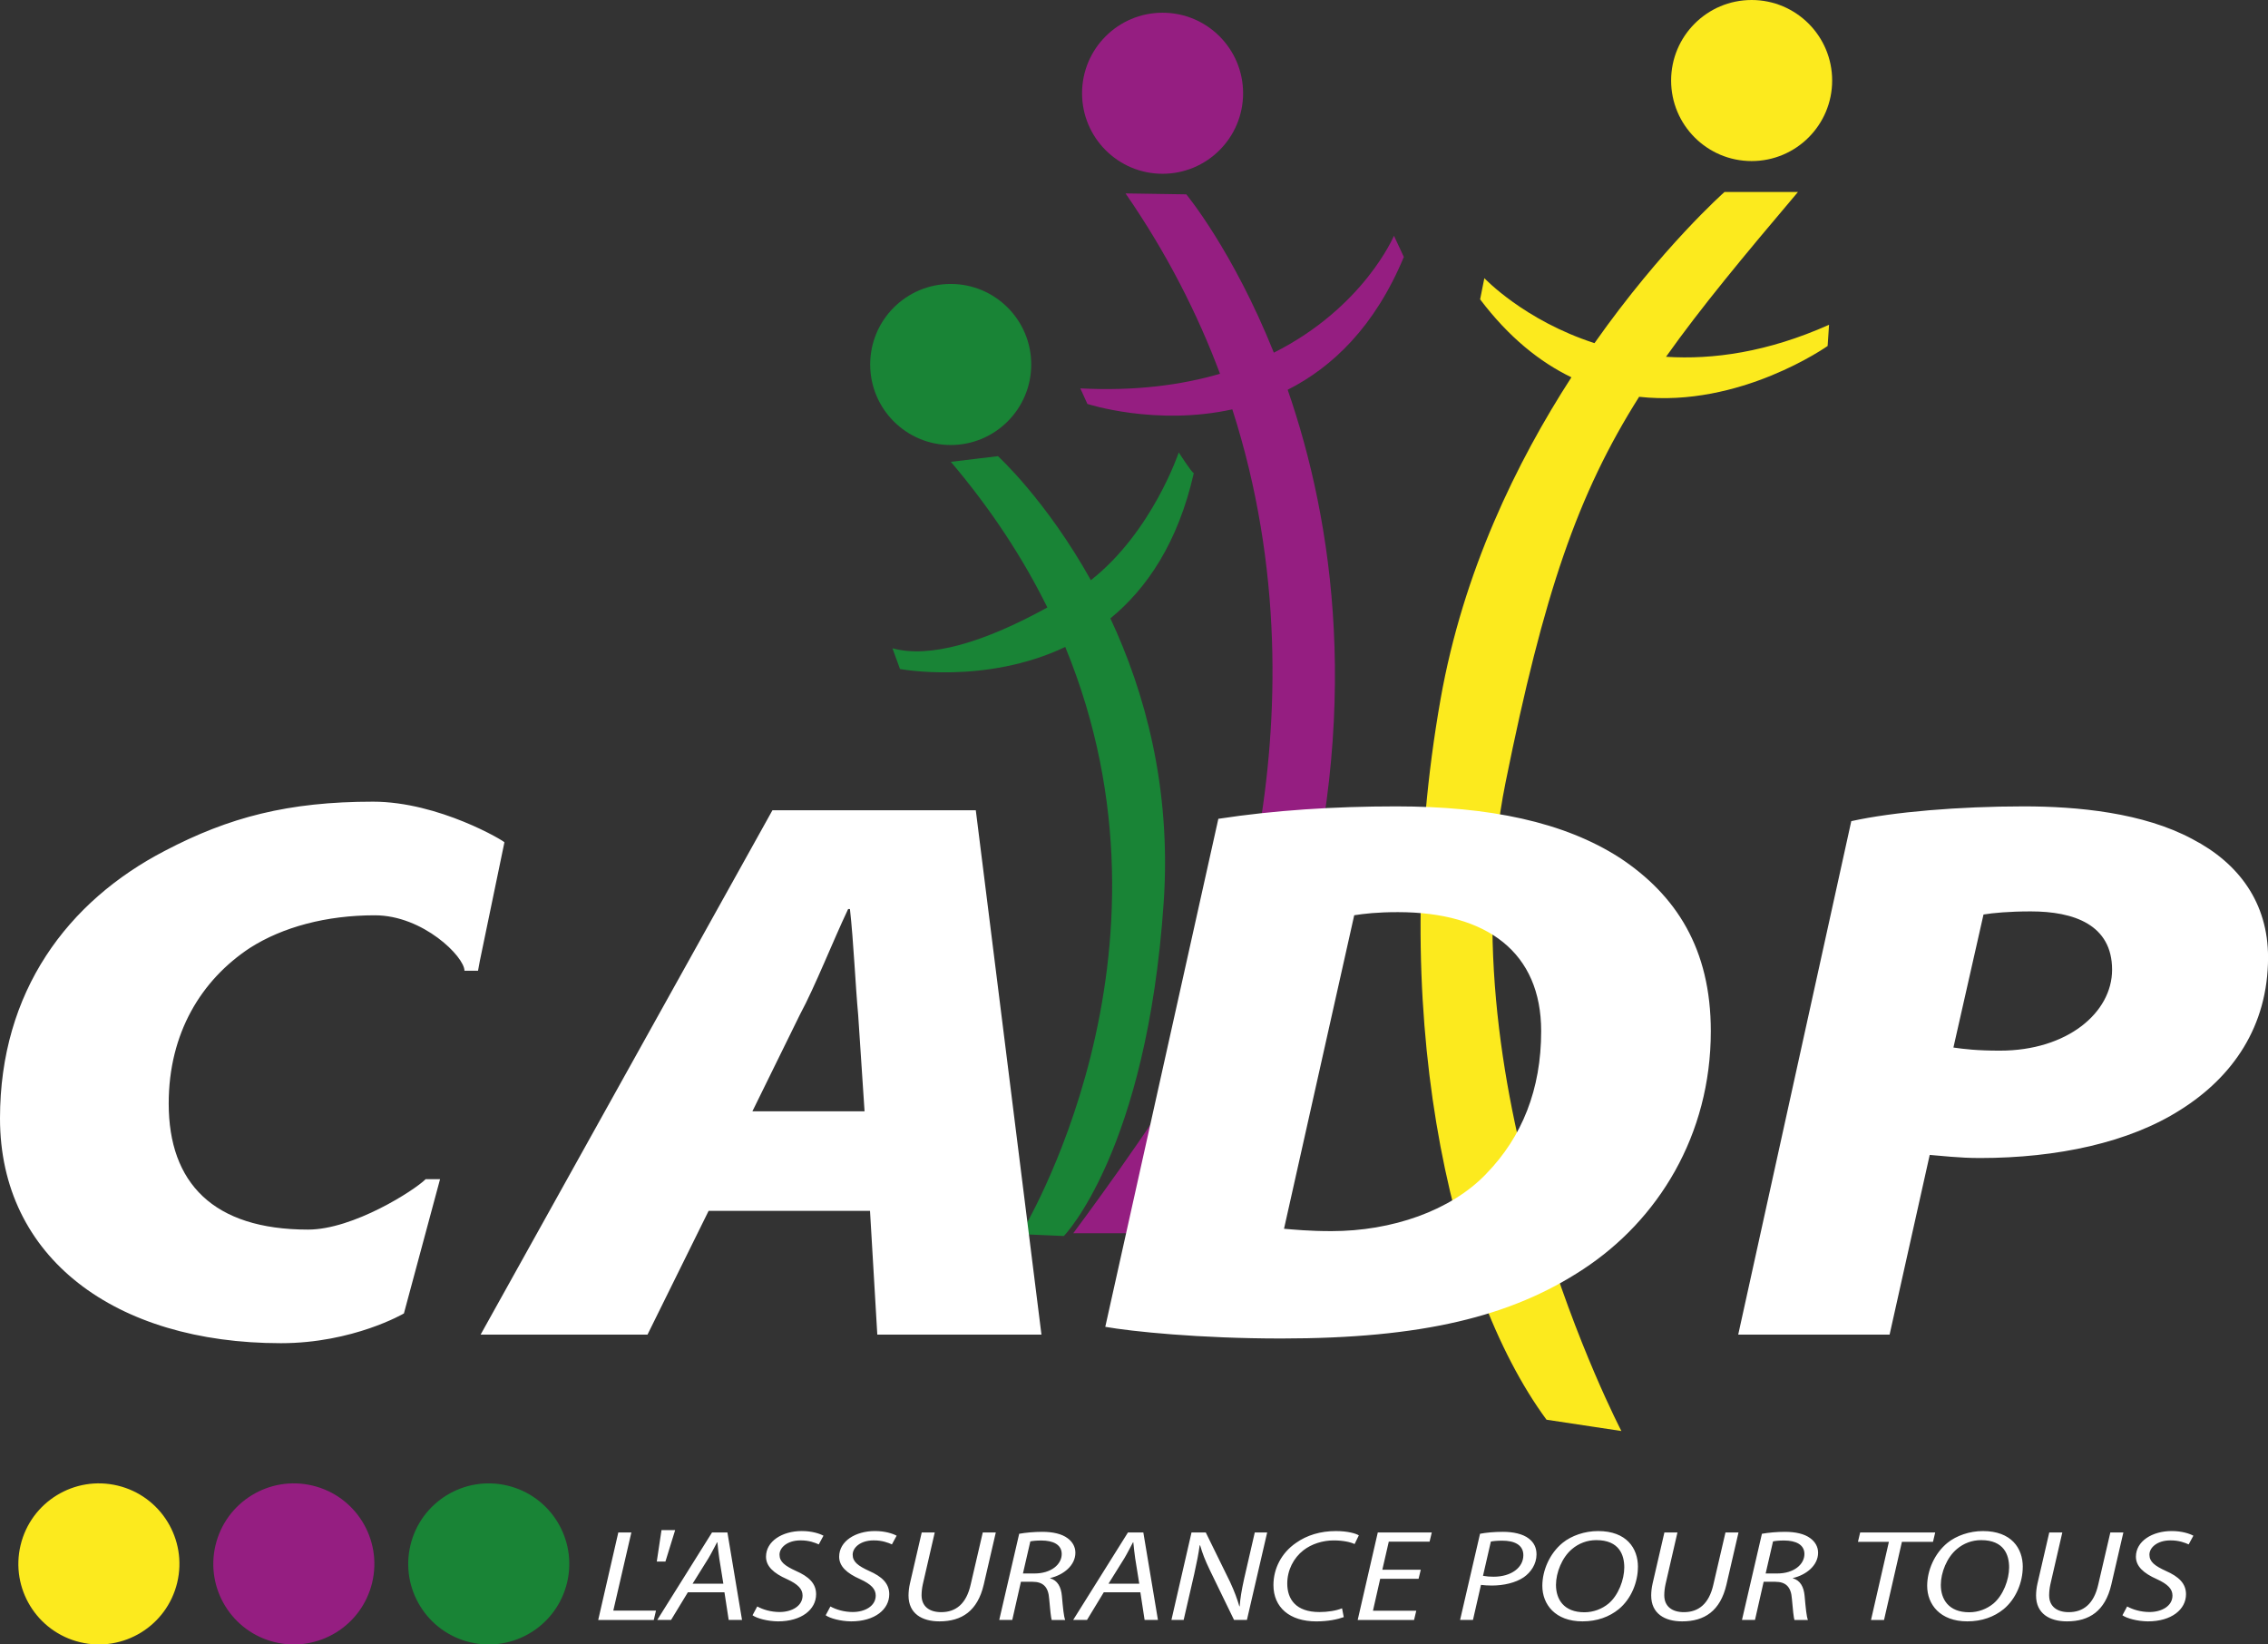
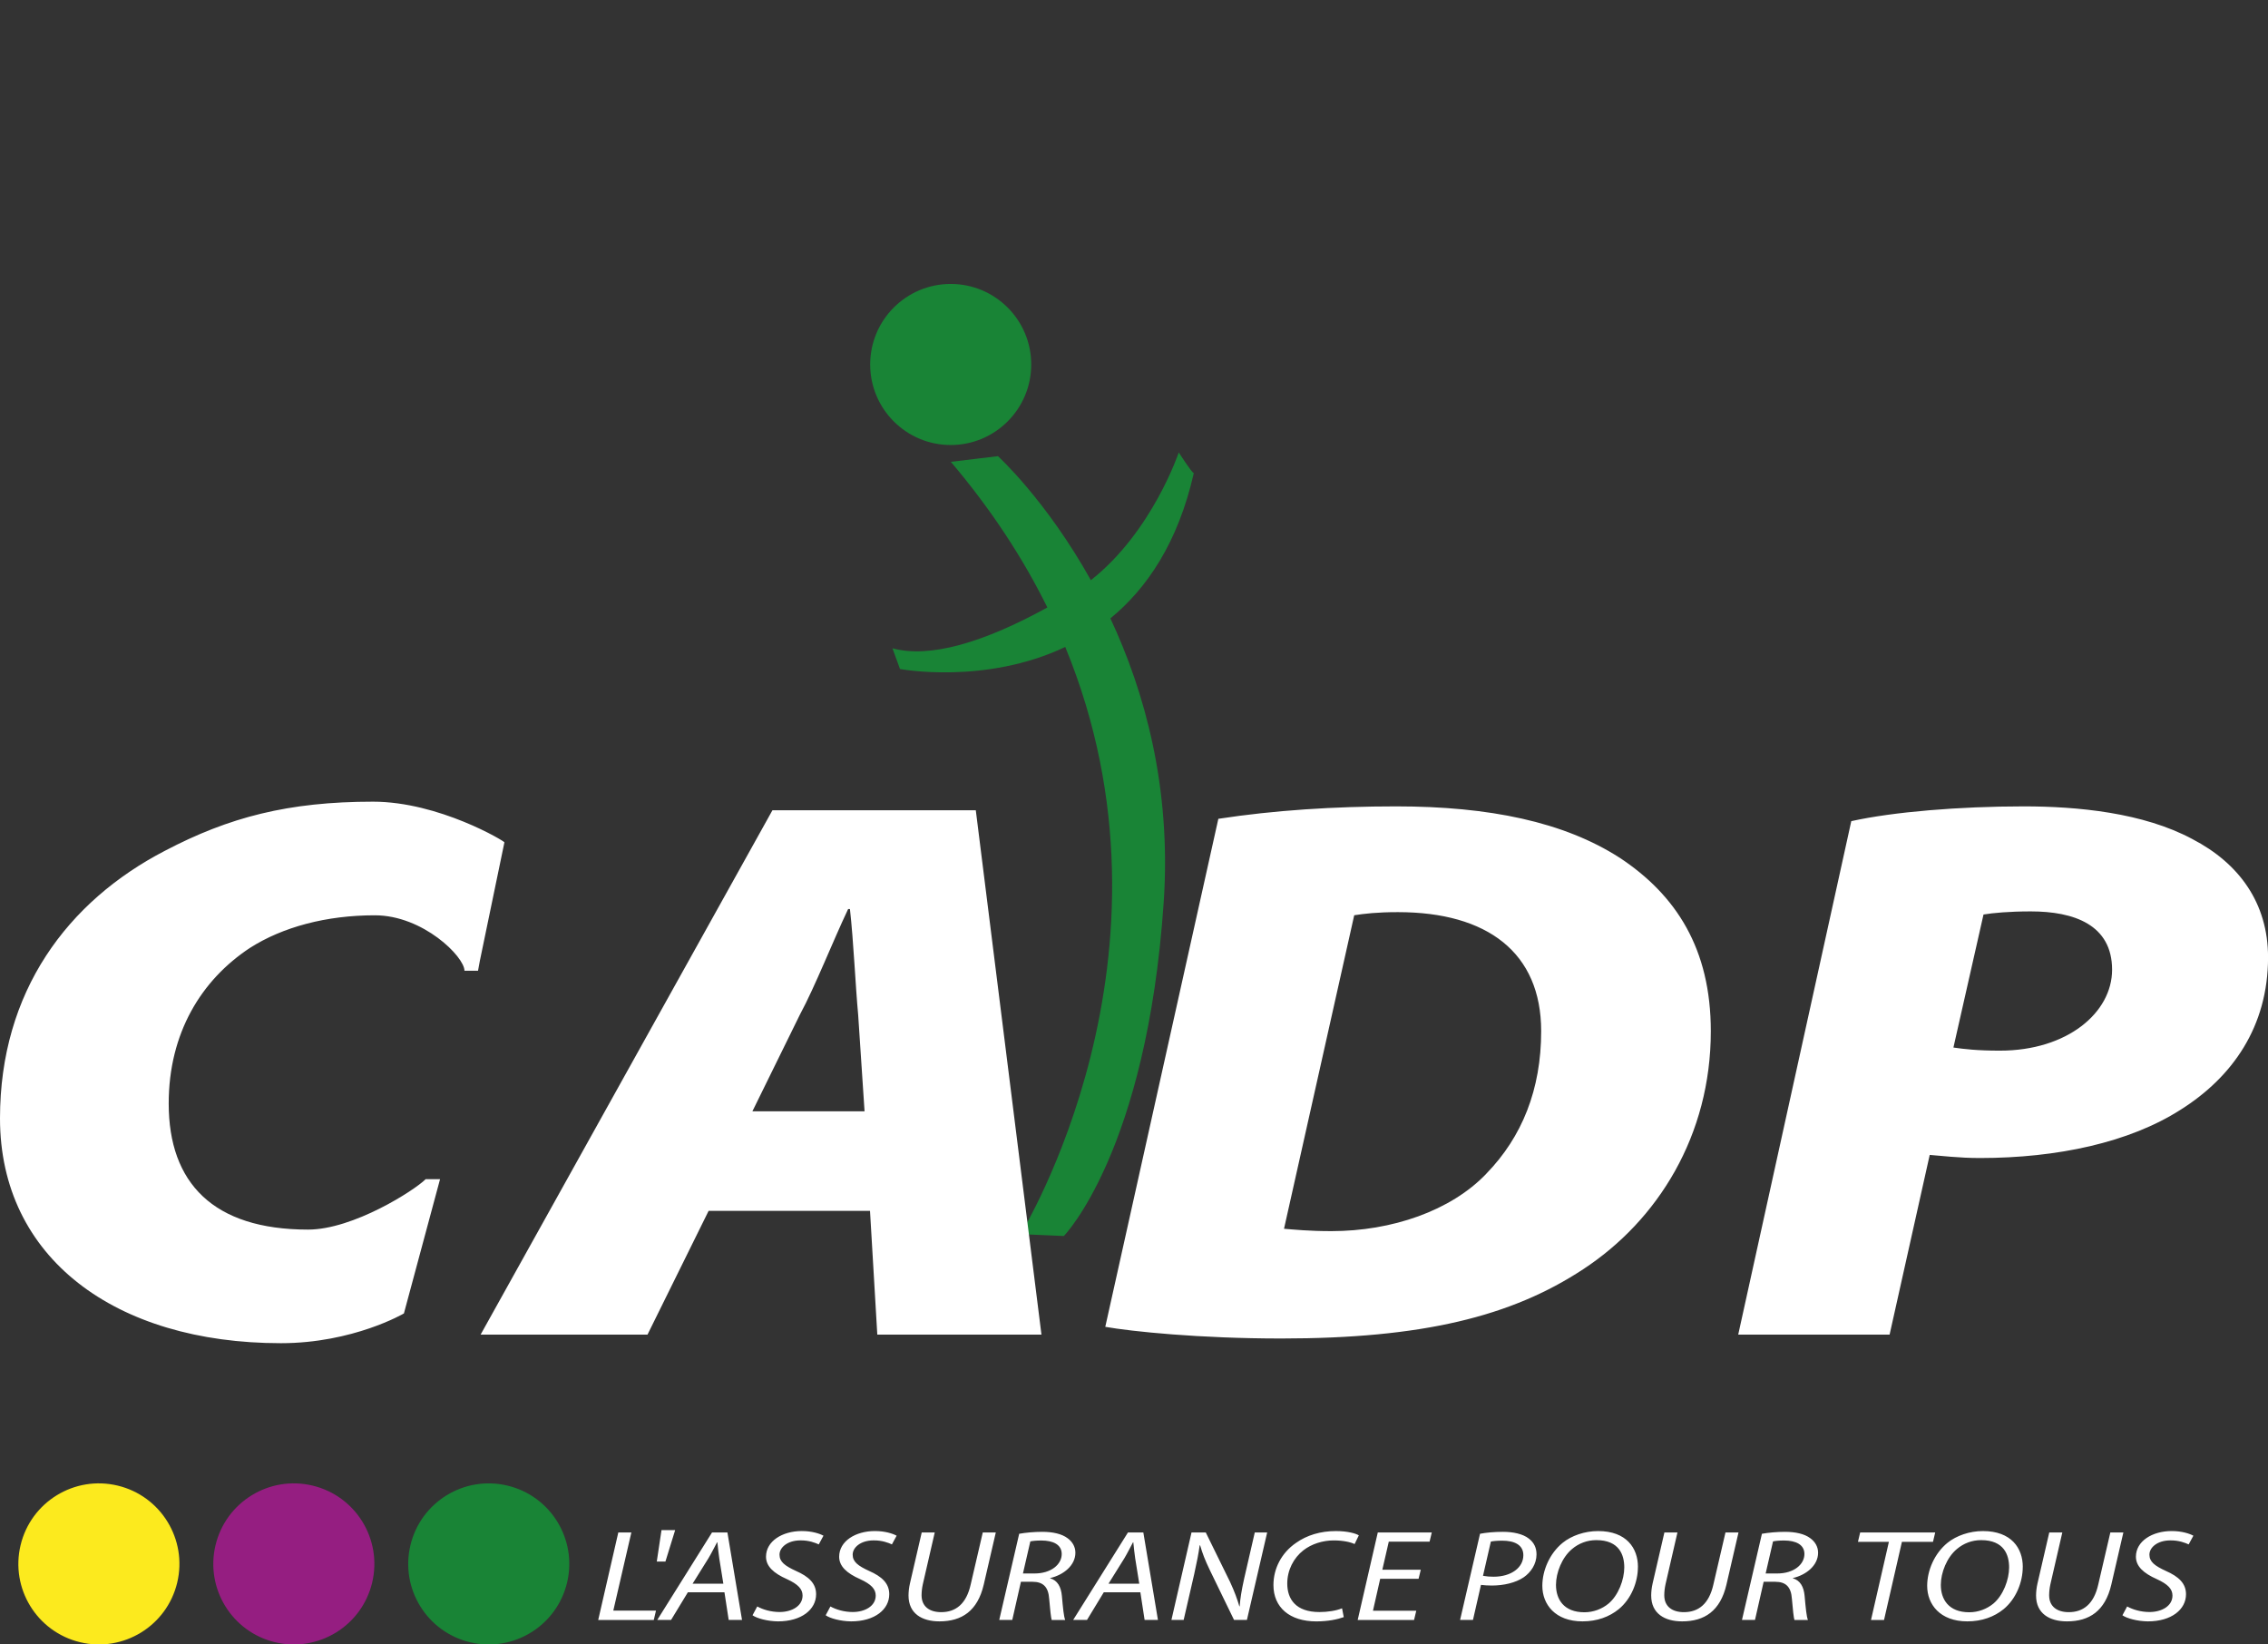
<svg xmlns="http://www.w3.org/2000/svg" viewBox="0 0 802.73 581.97">
  <rect x="0" y="0" width="802.73" height="581.97" fill="#333333" stroke="none" />
  <path fill="#198436" d="M336.49 157.49c15.74 0 28.5-12.76 28.5-28.5s-12.76-28.5-28.5-28.5-28.5 12.76-28.5 28.5 12.76 28.5 28.5 28.5Zm86.05 9.94c-.67 0-5.33-7.33-5.33-7.33s-9.37 28.1-31.11 45.23c-15.81-28.35-32.89-43.89-32.89-43.89l-16.67 2c14.54 17.14 25.71 34.43 34.16 51.55-22.84 12.56-41.75 18.01-54.83 14.44l2.67 7.33s30.09 5.68 58.49-7.8c45.03 109.33-15.82 207.8-15.82 207.8l15.33.67s29.33-30 35.33-118c2.77-40.66-6.73-74.66-18.86-100.58 12.88-10.57 23.93-26.75 29.52-51.42Z" />
-   <path fill="#951e81" d="M411.48 61.5c15.74 0 28.5-12.76 28.5-28.5s-12.76-28.5-28.5-28.5-28.5 12.76-28.5 28.5 12.76 28.5 28.5 28.5Zm85.39 29.44-3.5-7.5s-10.61 25.33-42.51 41.37c-14.51-36.2-30.99-56.03-30.99-56.03l-21.5-.33c14.6 21.13 25.49 42.59 33.43 63.83-13.62 3.99-29.95 6.18-49.43 5.17l2.5 5.5s24.17 7.9 51.3 1.92c36.09 112.24-6.82 215.77-15.8 232.08-11 20-40.5 59.5-40.5 59.5h23l55.67-100.33c23.8-84 13.26-151.84-2.78-198.18 15.74-7.96 30.8-22.23 41.11-46.99Z" />
  <path fill="#fff" d="M218.85 542.35h4.61L217.07 570h15.11l-.78 3.31h-19.67l7.11-30.96Zm20.11-.83-3.44 11.12h-3.06l1.67-11.12h4.83Zm4.5 22-5.94 9.78h-4.89l19.39-30.96h5.44l5.17 30.96h-4.72l-1.5-9.78h-12.94Zm12.56-3.03-1.44-8.96c-.22-1.61-.5-3.86-.67-5.7h-.11c-1 1.84-1.94 3.77-3.06 5.65l-5.61 9h10.89Zm11.99 8.04c2 1.1 4.83 1.97 7.94 1.97 4.22 0 8.11-2.07 8.11-5.83 0-2.3-1.61-4-5.5-5.79-4.78-2.11-7.44-4.59-7.44-7.95 0-5.51 5.78-9.09 12.67-9.09 3.61 0 6.33.92 7.67 1.65l-1.67 3.08c-1.17-.55-3.5-1.47-6.5-1.42-4.61 0-7.39 2.53-7.39 5.05s1.89 3.95 5.78 5.74c4.61 2.02 7.17 4.45 7.17 8.27 0 5.37-5.11 9.6-13.5 9.6-3.78-.05-7.44-1.06-9-2.16l1.67-3.12Zm25.89 0c2 1.1 4.83 1.97 7.94 1.97 4.22 0 8.11-2.07 8.11-5.83 0-2.3-1.61-4-5.5-5.79-4.78-2.11-7.44-4.59-7.44-7.95 0-5.51 5.78-9.09 12.67-9.09 3.61 0 6.33.92 7.67 1.65l-1.67 3.08c-1.17-.55-3.5-1.47-6.5-1.42-4.61 0-7.39 2.53-7.39 5.05s1.89 3.95 5.78 5.74c4.61 2.02 7.17 4.45 7.17 8.27 0 5.37-5.11 9.6-13.5 9.6-3.78-.05-7.44-1.06-9-2.16l1.67-3.12Zm36.94-26.18-4.22 18.33c-.28 1.29-.44 2.62-.44 3.9 0 3.95 2.78 5.97 6.94 5.97 5.11 0 8.89-2.85 10.44-9.78l4.28-18.42h4.61l-4.28 18.51c-2.17 9.23-7.72 12.95-15.67 12.95-6.17 0-10.94-2.76-10.94-9.14 0-1.33.17-2.85.5-4.27l4.17-18.05h4.61Zm29.89.46c2.28-.41 5.39-.69 8.17-.69 3.72 0 6.94.73 8.94 2.25 1.72 1.24 2.78 3.03 2.78 5.14 0 4.5-4.17 7.85-8.89 8.96l-.06.09c2.61.73 3.89 3.03 4.17 6.25.39 4.32.67 7.26 1.17 8.5h-4.78c-.22-.64-.61-3.9-.89-7.49-.28-4.23-2.17-6.02-5.89-6.02h-4.11l-3.06 13.5h-4.61l7.06-30.5Zm1.33 14.05h4.11c5.83 0 9.61-3.17 9.61-6.89 0-3.31-3-4.78-7.22-4.78-1.83 0-3.06.14-3.89.32l-2.61 11.34Zm28.61 6.66-5.94 9.78h-4.89l19.39-30.96h5.44l5.17 30.96h-4.72l-1.5-9.78h-12.94Zm12.56-3.03-1.44-8.96c-.22-1.61-.5-3.86-.67-5.7h-.11c-1 1.84-1.94 3.77-3.06 5.65l-5.61 9h10.89Zm11.38 12.82 7.11-30.96h5.05l8.61 17.54c1.61 3.49 2.5 5.97 3.28 8.63l.11-.09c.22-2.76.61-5.33 1.56-9.65l3.78-16.44h4.39l-7.17 30.96h-4.56l-8.5-17.5c-1.83-3.81-2.67-6.02-3.5-8.91l-.17.05c-.39 2.89-1 5.97-1.94 10.2l-3.72 16.17h-4.33Zm61-1.01c-2.11.78-5.5 1.52-9.72 1.52-9.44 0-15.17-4.96-15.17-12.86 0-5.83 2.83-11.39 8-14.93 3.83-2.71 8.61-4.18 14.11-4.18 4.17 0 7.11.87 8.11 1.52l-1.5 3.08c-1.39-.69-4.06-1.29-7.39-1.29-3.89 0-7.83 1.24-10.72 3.49-3.5 2.71-5.72 7.07-5.72 11.76 0 5.56 3.05 10.1 11.39 10.1 2.83 0 5.95-.46 8-1.33l.61 3.12Zm26.5-13.55H488.5l-2.56 11.3h15.33l-.78 3.26h-19.95l7.11-30.96h19.11l-.78 3.26h-14.44l-2.28 9.92h13.61l-.78 3.21Zm21.72-15.94c2.11-.41 5.06-.69 8.11-.69 3.61 0 7.06.73 9.17 2.39 1.78 1.38 2.72 3.17 2.72 5.6 0 3.49-2.06 6.38-4.5 8.08-2.89 1.97-7.11 2.94-11.33 2.94-1.39 0-2.67-.09-3.83-.23l-2.83 12.4h-4.56l7.06-30.5Zm1.06 14.88c1.33.23 2.39.32 3.72.32 6.33 0 10.56-3.26 10.56-7.62 0-3.67-3.17-5.14-7.45-5.14-1.83 0-3.22.14-4.05.32l-2.78 12.12Zm54.83-3.17c0 5.37-2.33 11.3-6.78 14.97-3.33 2.71-7.67 4.32-12.83 4.32-9.67 0-14.22-6.02-14.22-12.58 0-5.47 2.61-11.48 7.17-15.2 3.17-2.57 7.83-4.18 12.56-4.18 10.06 0 14.11 6.06 14.11 12.68Zm-23.28-6.34c-3.61 2.99-5.72 8.41-5.72 12.72 0 5.05 2.72 9.69 10.06 9.69 3.17 0 6.22-1.15 8.55-3.08 3.5-2.94 5.56-8.5 5.56-12.81s-1.72-9.64-9.89-9.64c-3.33 0-6.28 1.19-8.56 3.12Zm37.27-5.83-4.22 18.33c-.28 1.29-.44 2.62-.44 3.9 0 3.95 2.78 5.97 6.94 5.97 5.11 0 8.89-2.85 10.44-9.78l4.28-18.42h4.61l-4.28 18.51c-2.17 9.23-7.72 12.95-15.67 12.95-6.17 0-10.95-2.76-10.95-9.14 0-1.33.17-2.85.5-4.27l4.17-18.05h4.61Zm29.89.46c2.28-.41 5.39-.69 8.17-.69 3.72 0 6.94.73 8.94 2.25 1.72 1.24 2.78 3.03 2.78 5.14 0 4.5-4.17 7.85-8.89 8.96l-.05.09c2.61.73 3.89 3.03 4.17 6.25.39 4.32.67 7.26 1.17 8.5h-4.78c-.22-.64-.61-3.9-.89-7.49-.28-4.23-2.17-6.02-5.89-6.02h-4.11l-3.06 13.5h-4.61l7.06-30.5Zm1.33 14.05h4.11c5.83 0 9.61-3.17 9.61-6.89 0-3.31-3-4.78-7.22-4.78-1.83 0-3.06.14-3.89.32l-2.61 11.34Zm43.61-11.2H657.6l.78-3.31h26.56l-.78 3.31h-11l-6.33 27.65h-4.61l6.33-27.65Zm47.39 8.86c0 5.37-2.33 11.3-6.78 14.97-3.33 2.71-7.67 4.32-12.83 4.32-9.67 0-14.22-6.02-14.22-12.58 0-5.47 2.61-11.48 7.17-15.2 3.17-2.57 7.83-4.18 12.56-4.18 10.06 0 14.11 6.06 14.11 12.68Zm-23.28-6.34c-3.61 2.99-5.72 8.41-5.72 12.72 0 5.05 2.72 9.69 10.06 9.69 3.17 0 6.22-1.15 8.55-3.08 3.5-2.94 5.56-8.5 5.56-12.81s-1.72-9.64-9.89-9.64c-3.33 0-6.28 1.19-8.56 3.12Zm37.28-5.83-4.22 18.33c-.28 1.29-.44 2.62-.44 3.9 0 3.95 2.78 5.97 6.94 5.97 5.11 0 8.89-2.85 10.44-9.78l4.28-18.42h4.61l-4.28 18.51c-2.17 9.23-7.72 12.95-15.67 12.95-6.17 0-10.95-2.76-10.95-9.14 0-1.33.17-2.85.5-4.27l4.17-18.05h4.61Zm22.94 26.18c2 1.1 4.83 1.97 7.94 1.97 4.22 0 8.11-2.07 8.11-5.83 0-2.3-1.61-4-5.5-5.79-4.78-2.11-7.44-4.59-7.44-7.95 0-5.51 5.78-9.09 12.67-9.09 3.61 0 6.33.92 7.67 1.65l-1.67 3.08c-1.17-.55-3.5-1.47-6.5-1.42-4.61 0-7.39 2.53-7.39 5.05s1.89 3.95 5.78 5.74c4.61 2.02 7.17 4.45 7.17 8.27 0 5.37-5.11 9.6-13.5 9.6-3.78-.05-7.44-1.06-9-2.16l1.67-3.12Z" />
  <circle cx="35" cy="553.47" r="28.5" fill="#fcea1e" transform="rotate(-76.55 35.004 553.472)" />
  <circle cx="104" cy="553.47" r="28.5" fill="#951e81" transform="rotate(-76.55 104.005 553.474)" />
  <circle cx="172.99" cy="553.47" r="28.5" fill="#198436" transform="rotate(-76.55 172.995 553.477)" />
-   <path fill="#fcea1e" d="M619.97 57c15.74 0 28.5-12.76 28.5-28.5S635.71 0 619.97 0s-28.5 12.76-28.5 28.5S604.23 57 619.97 57Zm-30.3 69.27c12.29-17.33 27.39-35.52 46.7-58.33h-26s-22.13 19.56-46.02 53.5c-24.95-8.08-38.98-23-38.98-23l-1.5 7.5c10.18 13.47 21.2 22.22 32.31 27.59-19.35 29.91-38.34 68.78-46.31 113.91-19 107.5 2.5 207.5 37.5 255l26.5 4s-63-120.5-41-229.5c13.47-66.74 25.45-101.99 47.28-136.51 35.72 3.96 66.72-17.99 66.72-17.99l.5-7.5c-21.74 9.71-41.13 12.4-57.7 11.33Z" />
  <path fill="#fff" d="m142.96 464.83 12.79-47.51h-5.1c-3.96 3.96-25.62 17.84-41.62 17.84-33.57 0-49.32-16.52-49.32-44.6 0-25.05 11.62-43.78 28.72-55.07 11.62-7.43 27.11-11.56 44.22-11.56s31.74 14.69 31.74 19.61h4.8l.64-3.46 8.7-41.97c.24-.28-23.15-14.39-46.5-14.39-30.02 0-51.02 5.51-73.61 17.35C23.88 318.97 0 350.91 0 395.79c0 49.28 40.67 79.57 99.41 79.57 25.62 0 43.55-10.53 43.55-10.53Zm430.28-161.28c-19.69-12.67-46.16-18.17-79.08-18.17-21.95 0-43.25 1.38-62.94 4.4L391.2 469.57c9.36 1.65 33.24 4.13 62.29 4.13 49.71 0 81.34-7.71 106.84-24.5 26.47-17.35 45.19-47.36 45.19-84.25 0-29.18-12.26-48.18-32.27-61.4Zm-47.12 111.78c-12.59 13.22-33.57 20.37-54.87 20.37-8.07 0-13.23-.55-16.79-.83l24.85-110.96c3.55-.55 8.07-1.1 15.49-1.1 31.63 0 50.68 14.32 50.68 42.12 0 20.65-6.78 37.45-19.37 50.39Zm249.83-118.39c-17.43-9.36-40.67-11.56-59.71-11.56-22.59 0-46.16 1.93-61 5.23l-40.02 181.72h53.58l14.2-63.6c3.87.28 10.33 1.1 17.75 1.1 27.44 0 52.93-5.51 71.01-17.07 18.4-11.56 30.99-29.46 30.99-53.96 0-19.27-10.33-33.32-26.79-41.85Zm-68.1 74.89c-8.07 0-12.59-.55-16.46-1.1l10.65-47.08c3.23-.55 9.04-1.1 16.78-1.1 15.17 0 28.73 4.68 28.73 20.65 0 15.14-15.82 28.63-39.7 28.63ZM273.4 286.75 170.11 472.32h59.07l21.62-43.78h57.13l2.58 43.78h58.1l-23.24-185.57h-71.98Zm-7.1 106.55 16.78-34.14c5.49-10.19 11.62-25.88 17.11-37.45h.64c1.29 11.56 1.94 26.98 2.91 37.45L306 393.3h-39.7Z" />
</svg>